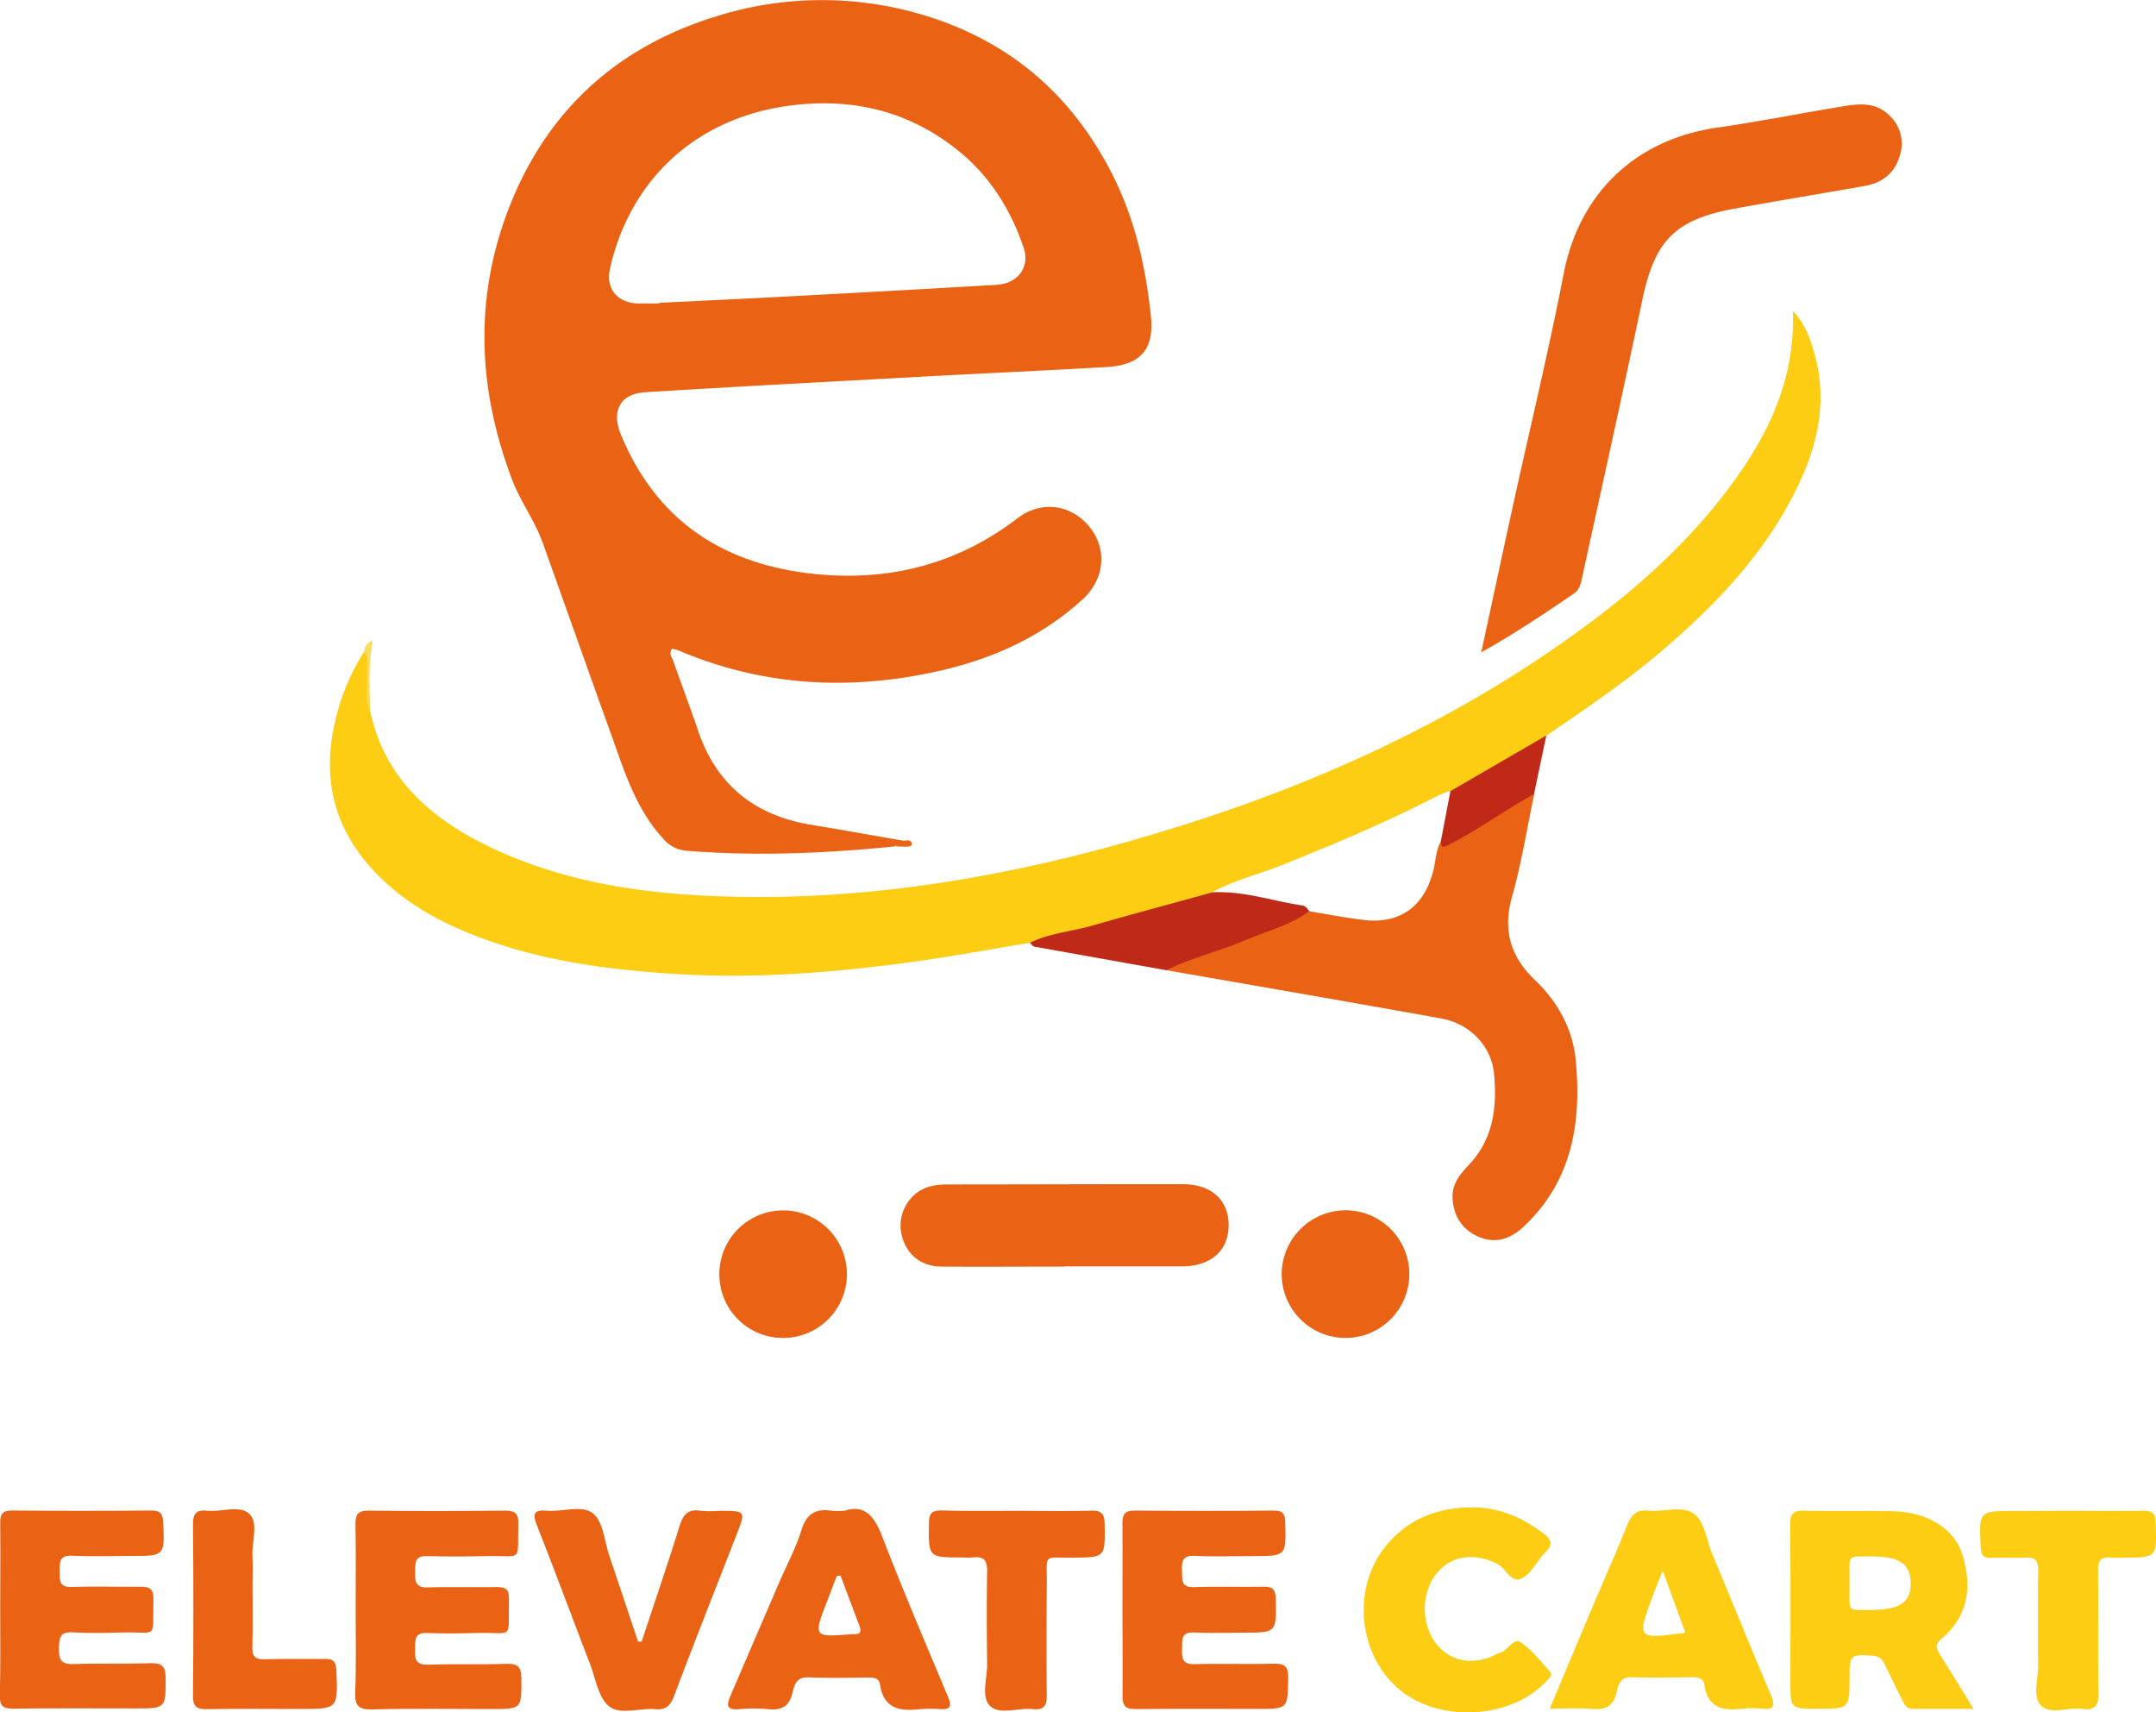
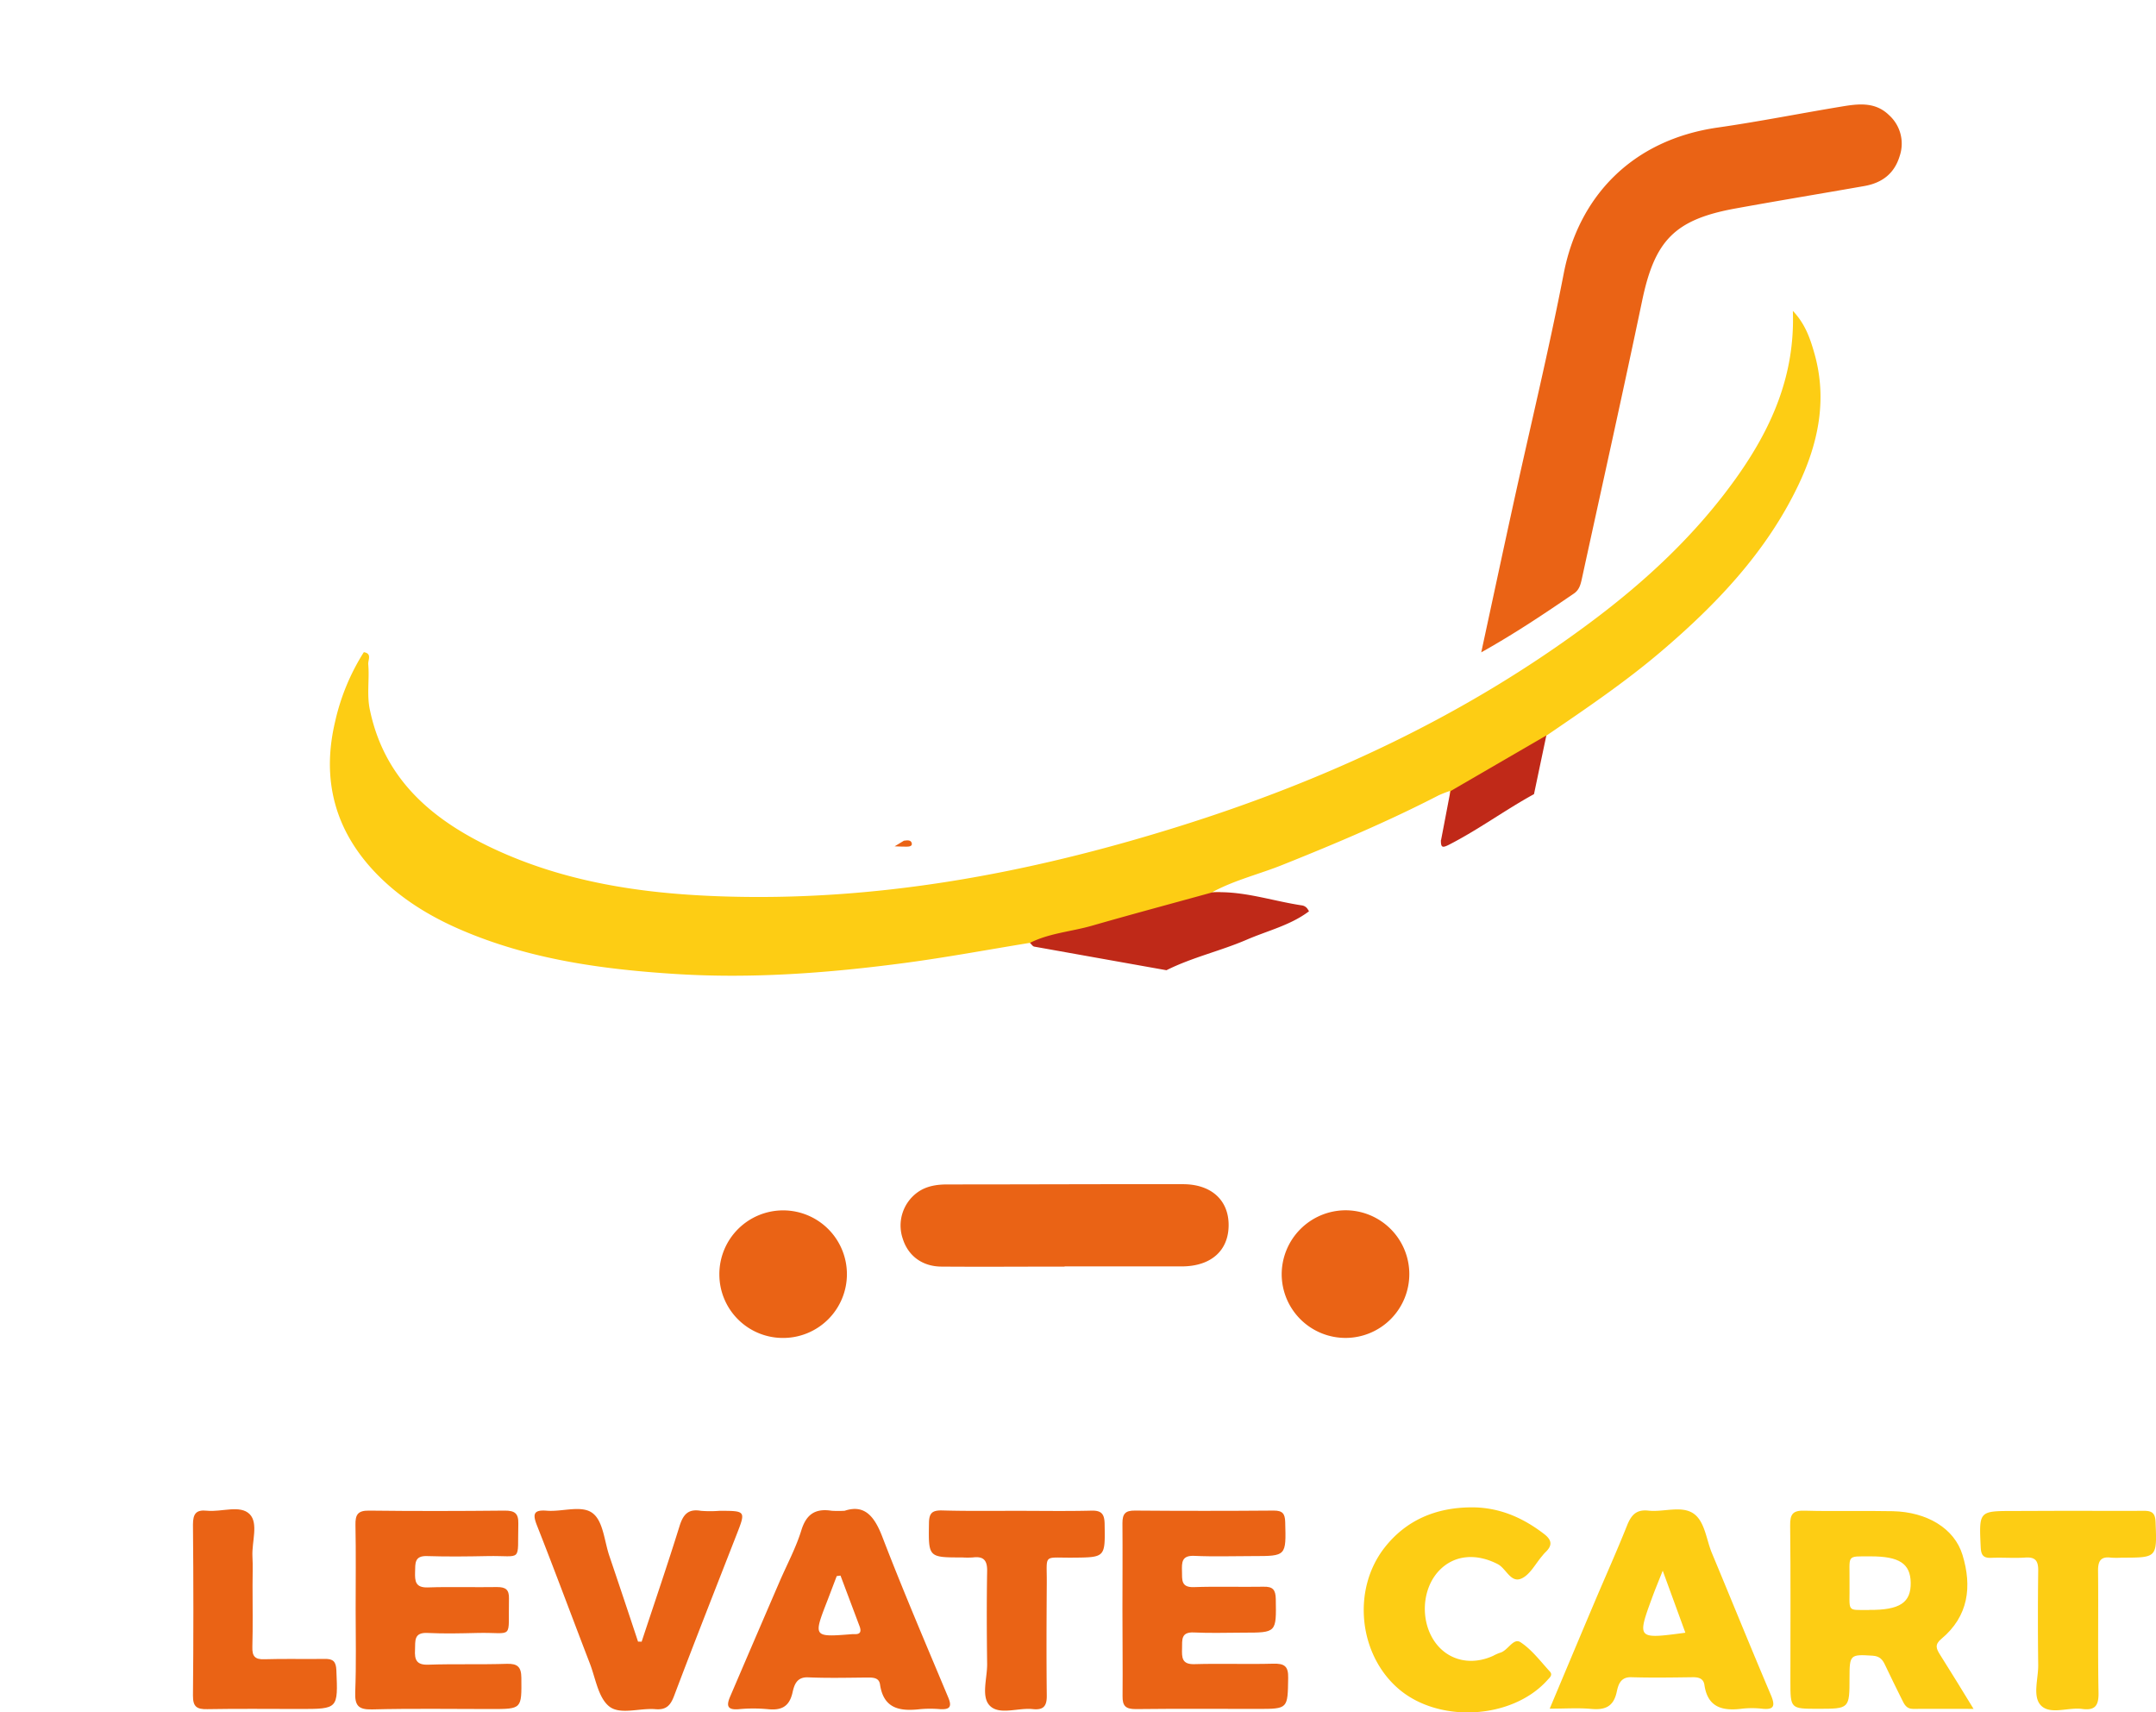
<svg xmlns="http://www.w3.org/2000/svg" id="Layer_1" data-name="Layer 1" viewBox="0 0 698.06 554.32">
  <defs>
    <style>.cls-1{fill:#ea6315;}.cls-2{fill:#fdcd14;}.cls-3{fill:#bf2918;}.cls-4{fill:#c02918;}.cls-5{fill:#fbdb5e;}.cls-6{fill:none;}</style>
  </defs>
-   <path class="cls-1" d="M728.71,1251.69c-1.72-16.34-5.33-32.12-13-46.85-13.45-25.9-34.12-43-62.12-51a113.93,113.93,0,0,0-66.43,1.12c-31.39,9.87-53.71,30.18-65.9,60.8-11.74,29.49-10.6,59.17.56,88.73,2.72,7.21,7.4,13.41,10,20.65,7.34,20.53,14.61,41.1,22,61.61,4.33,12,8,24.39,17,34.16a10.73,10.73,0,0,0,7.61,3.92c22.5,1.82,44.92.86,67.32-1.4a.74.74,0,0,1,.66-.4h0c1-.12,2.57.7,2.35-1.42-10-1.73-20-3.53-30-5.18-18.21-3-30.67-12.8-36.65-30.5-2.56-7.57-5.41-15-8.05-22.58-.41-1.14-1.52-2.29-.4-3.86a8.09,8.09,0,0,1,1.8.36c27.63,11.81,56.12,13.31,85.14,6.66,17.11-3.92,32.78-11,45.94-23,7.32-6.63,8.15-16.55,2.15-23.72s-15.55-8.43-23.21-2.57c-19.06,14.6-40.71,20.27-64.27,18.13-29.86-2.7-52.25-16.63-64.07-45.19-3.19-7.71-.3-13.27,7.83-13.77,29.57-1.85,59.16-3.36,88.75-5,20.12-1.08,40.25-2,60.36-3.14C725.49,1267.65,729.84,1262.49,728.71,1251.69Zm-50-10.07q-34.37,2-68.75,3.81c-13.45.72-26.91,1.36-40.37,2v.21c-2.33,0-4.66,0-7,0-6.61-.19-10.5-4.81-9-11.31,6.51-28.79,27.79-48.51,57.51-52.64,20.35-2.83,39,1.39,55.24,14.47,10.26,8.28,17,19.1,21.18,31.45C689.64,1235.92,685.62,1241.21,678.71,1241.62Z" transform="translate(-356.09 -1149.4)" />
  <path class="cls-2" d="M825.49,1406.89l.43-.21c8.89-4.69,17.55-9.76,26.18-14.9a12.82,12.82,0,0,0,4.71-4.24c12.65-8.64,25.34-17.21,37-27.13,18-15.31,34.18-32.28,44.51-53.89,6.47-13.53,9.47-27.71,5.25-42.63-1.36-4.79-2.92-9.54-7-13.85.78,21.09-7.08,38.39-18.59,54.45-12.94,18.06-29,33-46.67,46.2-40.46,30.25-85.57,51.25-133.58,66.28-48.62,15.22-98.18,24.5-149.38,22.58-25-.93-49.48-4.65-72.33-15.32-19.57-9.14-35.29-22.13-40.1-44.7-1.16-5-.16-10.08-.6-15.1-.11-1.33,1.3-3.45-1.43-3.89a70.9,70.9,0,0,0-9.3,22.49c-4.44,18.75-.14,35.25,13.35,49.2,7.77,8,17.09,13.75,27.25,18.14,22.33,9.65,46,12.88,70,14.38,24.69,1.53,49.23-.34,73.67-3.57,13.6-1.8,27.12-4.33,40.67-6.53,1.68.56,3.25-.07,4.86-.42,18.26-4,36.16-9.32,54-14.71.67-.29,1.35-.57,2-.84l1-.43c-1,0-2,0-2.93.06,7.3-4,15.43-5.89,23.1-9,17.07-6.83,34-14,50.33-22.42a36.21,36.21,0,0,1,3.67-1.43Z" transform="translate(-356.09 -1149.4)" />
  <path class="cls-1" d="M835.68,1360.6c3.59-16.59,6.91-32.16,10.32-47.72,5.48-25,11.53-49.9,16.4-75,4.78-24.65,21.92-43.2,49.91-47.2,13.32-1.91,26.54-4.55,39.83-6.75,5.45-.91,11-1.7,15.55,2.72a12.42,12.42,0,0,1,3.48,13.23c-1.72,5.77-5.77,8.75-11.45,9.75-13.92,2.45-27.86,4.74-41.76,7.27-19.65,3.58-26.1,10.35-30.17,29.8-6.27,29.93-12.93,59.78-19.44,89.66-.42,1.93-.79,3.92-2.64,5.18C856.25,1348,846.75,1354.4,835.68,1360.6Z" transform="translate(-356.09 -1149.4)" />
-   <path class="cls-1" d="M849.42,1546.52c-4.19,3.94-9.16,5.69-14.66,3.26-5.3-2.34-8.09-6.69-8.37-12.58-.21-4.64,2.58-7.78,5.43-10.82,7.86-8.38,9-18.78,8-29.34-.84-9.14-8-16.25-17-17.89-29.64-5.35-59.31-10.45-89-15.64.15-2.69,2.53-2.73,4.22-3.36,13.68-5.09,27.49-9.84,40.77-15.94l.8-.37a3.66,3.66,0,0,1,.31.59c5.71.92,11.41,2,17.14,2.74,11.9,1.61,19.91-3.92,23-15.49.89-3.33.85-6.91,2.61-10a2.1,2.1,0,0,1-.06-.24l.08.13c.28.54.5,1.5,2,.56,8.05-5.13,16.28-10,24.44-15,1.11-.67,2.31-1.36,3.7-.61-2.33,11-4.08,22.26-7.16,33.1s-.59,19.44,7.42,27.09c7.32,7,12.18,15.73,13.16,25.74C868.22,1512.66,865.2,1531.68,849.42,1546.52Z" transform="translate(-356.09 -1149.4)" />
  <path class="cls-2" d="M984.16,1685c-1.15-1.85-1.72-3.17.48-5,8.81-7.33,10-16.94,6.86-27.2-2.61-8.57-11.5-13.92-22.59-14.15-9.49-.2-19,.1-28.48-.17-3.77-.11-4.78,1-4.73,4.77.19,16.82.08,33.65.08,50.47,0,8.9,0,8.9,8.94,8.9,10.2,0,10.2,0,10.2-10.13,0-7.41.25-7.53,7.51-7.06,2.26.15,3.21,1.28,4,3q2.68,5.63,5.47,11.22c.74,1.47,1.4,3,3.53,3,6.24-.05,12.48,0,19.65,0C991.12,1696.18,987.67,1690.55,984.16,1685Zm-22.9-14.36c-7.65-.06-6.19.9-6.34-8.91.13-9.1-1.3-8.44,6.87-8.46,9.23,0,12.81,2.34,12.94,8.46C974.85,1668.24,971.24,1670.69,961.26,1670.61Z" transform="translate(-356.09 -1149.4)" />
  <path class="cls-1" d="M700.77,1559.46c-13.32,0-26.63.1-39.94,0-6.22-.06-10.73-3.56-12.44-9a13.25,13.25,0,0,1,4.84-15.09c2.83-2,6.12-2.5,9.49-2.51,25.45,0,50.91-.12,76.37-.08,9.19,0,14.8,5.17,14.8,13.22,0,8.3-5.71,13.38-15.19,13.4-12.64,0-25.29,0-37.93,0Z" transform="translate(-356.09 -1149.4)" />
  <path class="cls-1" d="M471.24,1670.59c0-9.16.12-18.32-.06-27.47-.07-3.33.74-4.71,4.4-4.66,14.65.18,29.3.15,43.95,0,3.19,0,4.46.86,4.38,4.21-.32,12.84,1.55,10.28-10,10.51-6.49.13-13,.21-19.48,0-4.2-.17-3.87,2.36-3.95,5.15-.08,3,.1,5.11,4.11,5,7.49-.26,15,0,22.48-.12,2.77,0,3.88.86,3.81,3.72-.3,13.78,1.82,10.84-10.3,11.14-5.32.13-10.67.26-16,0-4.58-.26-4,2.6-4.12,5.48-.18,3.21.49,4.92,4.29,4.79,8.49-.29,17,0,25.47-.28,3.43-.09,4.64,1,4.67,4.52.09,10.12.23,10.12-9.88,10.12-12.82,0-25.65-.21-38.46.12-4.57.12-5.6-1.37-5.45-5.65C471.46,1688.25,471.24,1679.41,471.24,1670.59Z" transform="translate(-356.09 -1149.4)" />
-   <path class="cls-1" d="M356.16,1670.5c0-9.32.09-18.64,0-28-.05-3,.83-4.1,4-4.07q22.46.19,44.91,0c2.8,0,3.71.92,3.85,3.71.52,11,.61,11-10.51,11-6.32,0-12.65.22-19-.07-4.13-.2-4.06,2.15-4,5s-.36,5.27,3.9,5.11c7.48-.27,15,0,22.45-.09,3,0,4.11,1,4,4.07-.32,13.32,1.72,10.47-10.16,10.76-5.32.13-10.66.28-16-.06-4.27-.27-4.35,2-4.42,5.19-.08,3.43.55,5.24,4.59,5.09,8.31-.3,16.64,0,24.95-.28,3.52-.09,5,.8,5,4.69,0,9.95.18,9.95-10,9.95-13.14,0-26.29-.1-39.43.08-3.28,0-4.33-.93-4.26-4.22C356.28,1689.13,356.16,1679.82,356.16,1670.5Z" transform="translate(-356.09 -1149.4)" />
  <path class="cls-1" d="M719.51,1670.53c0-9.32.08-18.65,0-28,0-3,.9-4.11,4-4.08q22.49.18,45,0c2.87,0,3.62,1,3.7,3.73.3,11,.39,11-10.42,11-6.32,0-12.66.22-19-.07-4.12-.19-4.08,2.11-4,5,.06,2.75-.36,5.28,3.9,5.12,7.48-.27,15,0,22.47-.13,3.1-.08,3.93,1,4,4,.17,10.87.29,10.87-10.49,10.87-5.33,0-10.67.21-16-.06-4.31-.22-3.79,2.48-3.86,5.18-.07,2.88-.12,5.2,4,5.08,8.48-.25,17,.08,25.47-.15,3.58-.1,5,.73,4.89,4.64-.16,10,0,10-9.9,10-13.15,0-26.31-.09-39.46.06-3.26,0-4.32-1-4.26-4.26C719.63,1689.18,719.51,1679.85,719.51,1670.53Z" transform="translate(-356.09 -1149.4)" />
  <path class="cls-1" d="M663.13,1699c-7.24-17.31-14.64-34.57-21.37-52.08-2.59-6.73-5.82-10.54-12.18-8.41a36.08,36.08,0,0,1-4.21,0c-5.19-.81-8.19,1-9.83,6.34-1.75,5.68-4.62,11-7,16.5q-8,18.53-15.94,37.06c-1.21,2.78-1.47,4.71,2.69,4.34a49.83,49.83,0,0,1,9.46,0c4.28.43,6.87-.77,7.92-5.31.54-2.35,1.24-5.16,5.06-5,6.48.28,13,.11,19.46.06,1.79,0,3.53.14,3.83,2.24,1.16,7.94,6.52,8.74,13,8a36.9,36.9,0,0,1,6.48,0C663.51,1702.89,664.4,1702.06,663.13,1699ZM633,1678.46c-.33,0-.66,0-1,0-12.65,1-12.64,1-8-10.92,1-2.61,2-5.25,3-7.88l1.23-.16,6.26,16.65C634.93,1677.56,634.69,1678.46,633,1678.46Z" transform="translate(-356.09 -1149.4)" />
  <path class="cls-2" d="M929.49,1698.23c-6.5-15.28-12.72-30.67-19.12-46-1.84-4.42-2.28-10.32-6-12.85-3.91-2.64-9.69-.37-14.6-.92-3.92-.43-5.54,1.48-6.88,4.82-3.38,8.47-7.13,16.79-10.68,25.19-4.71,11.12-9.37,22.25-14.36,34.11,5,0,9.27-.3,13.5.08,4.47.4,7.18-.76,8.2-5.51.48-2.21,1.16-4.86,4.72-4.75,6.64.2,13.3.09,20,0,1.89,0,3.37.46,3.67,2.49,1.06,7.35,5.91,8.49,12.16,7.7a29.87,29.87,0,0,1,6.48,0C930.36,1703,931,1701.85,929.49,1698.23Zm-38.36-31.92c.9-2.44,1.9-4.84,3.31-8.4,2.7,7.39,5,13.68,7.33,20.08C886.07,1680.1,886.06,1680.1,891.13,1666.31Z" transform="translate(-356.09 -1149.4)" />
  <path class="cls-2" d="M832,1637.41c9.07-.16,16.84,3.11,23.94,8.55,2.65,2,2.87,3.76.5,6a11.8,11.8,0,0,0-1,1.14c-2.18,2.52-3.89,6-6.64,7.3-3.55,1.69-5-3.18-7.79-4.62-7.05-3.63-14.29-3-19.17,2.32-5.49,6-5.92,16.38-1,23.11,4.28,5.83,11.63,7.5,18.72,4.25a14.85,14.85,0,0,1,2.26-1c2.53-.69,4.25-4.93,6.59-3.38,3.66,2.41,6.45,6.17,9.48,9.47,1.08,1.18-.12,2-.91,2.92-11.36,12.49-34.76,13.9-47.86,2.87s-15.47-32.27-4.66-46C811.43,1641.51,820.94,1637.57,832,1637.41Z" transform="translate(-356.09 -1149.4)" />
  <path class="cls-1" d="M563.84,1680.89c4.11-12.45,8.36-24.85,12.25-37.36,1.17-3.78,2.78-5.72,6.93-5a38.59,38.59,0,0,0,6,0c8.6,0,8.57,0,5.52,7.81-6.77,17.34-13.6,34.66-20.18,52.07-1.18,3.15-2.59,4.63-6.05,4.34-5.11-.44-11.47,1.94-15-.92s-4.37-9-6.21-13.8c-5.74-14.9-11.28-29.88-17.14-44.73-1.47-3.72-1.14-5.16,3.17-4.81,5.11.42,11.48-2,15,.93,3.28,2.66,3.65,8.95,5.24,13.66q4.7,13.89,9.3,27.79Z" transform="translate(-356.09 -1149.4)" />
  <path class="cls-2" d="M1025.67,1638.52c8.15,0,16.31.08,24.46,0,2.68,0,3.76.67,3.88,3.6.46,11.58.57,11.57-10.92,11.57a25.4,25.4,0,0,1-3.49,0c-3.38-.45-4.24,1.13-4.21,4.3.14,13.14-.1,26.3.15,39.44.08,4.16-1.12,5.8-5.3,5.24-4.54-.61-10.36,2-13.38-1.17-2.76-2.94-.79-8.6-.85-13.06q-.19-15.23,0-30.45c.05-3.17-.81-4.57-4.2-4.33-3.65.25-7.33-.07-11,.09-2.67.12-3.31-1-3.42-3.52-.54-11.65-.61-11.65,10.76-11.65Z" transform="translate(-356.09 -1149.4)" />
  <path class="cls-1" d="M685.43,1638.53c8,0,16,.14,24-.06,3.3-.09,4.25,1.07,4.31,4.29.18,10.92.3,10.85-10.51,10.93-9.54.07-8.16-1.33-8.22,8.12-.08,12.16-.14,24.32,0,36.47.06,3.55-1.13,4.81-4.57,4.44-4.73-.51-10.8,2.07-13.9-1.13-2.85-2.95-.78-8.9-.84-13.51-.13-10-.17-20,0-30,.07-3.55-1.16-4.89-4.61-4.46a27.06,27.06,0,0,1-3.49,0c-11,0-10.91,0-10.73-11.22.06-3.08,1-4,4-4C669.11,1638.64,677.27,1638.53,685.43,1638.53Z" transform="translate(-356.09 -1149.4)" />
  <path class="cls-1" d="M437.86,1662.63c0,6.65.12,13.3-.06,19.95-.09,3,.79,4.12,3.91,4,6.48-.21,13,0,19.46-.11,2.76-.06,3.71.82,3.83,3.67.53,12.54.62,12.54-11.88,12.54-10,0-20-.12-29.93.06-3.35.07-4.65-.76-4.62-4.39q.26-27.69,0-55.38c0-3.46,1-4.86,4.51-4.48,4.73.5,10.79-2,13.87,1.14,2.86,2.94.67,8.88.87,13.5C438,1656.3,437.85,1659.47,437.86,1662.63Z" transform="translate(-356.09 -1149.4)" />
  <path class="cls-1" d="M791.65,1541.23A20.66,20.66,0,1,1,771.07,1562,20.75,20.75,0,0,1,791.65,1541.23Z" transform="translate(-356.09 -1149.4)" />
  <path class="cls-1" d="M589,1561.94a20.65,20.65,0,1,1,20.64,20.62A20.57,20.57,0,0,1,589,1561.94Z" transform="translate(-356.09 -1149.4)" />
  <path class="cls-3" d="M779.91,1444.43c-6,4.53-13.37,6.26-20.15,9.19-8.5,3.67-17.64,5.7-26,9.89q-21.4-3.81-42.8-7.64c-.52-.09-.93-.8-1.39-1.22,6.33-3.18,13.42-3.63,20.11-5.56,12.94-3.72,25.95-7.2,38.93-10.78,1-.06,2-.08,2.93-.06,8.91.11,17.45,3,26.19,4.29a2.66,2.66,0,0,1,1.82,1.3A3.66,3.66,0,0,1,779.91,1444.43Z" transform="translate(-356.09 -1149.4)" />
  <path class="cls-4" d="M825.76,1405.5l31-18q-2,9.48-4,19c-9.39,5.14-18,11.52-27.58,16.41-2,1-2.55.92-2.56-1.26a2.1,2.1,0,0,1-.06-.24l.08.13q1.41-7.33,2.8-14.66Z" transform="translate(-356.09 -1149.4)" />
-   <path class="cls-5" d="M476,1379.53c-2.22-4-.69-8.29-1.15-12.42-.24-2.19.92-4.58-.87-6.57a4,4,0,0,1,2.81-3.75C475.36,1364.6,475.76,1372.06,476,1379.53Z" transform="translate(-356.09 -1149.4)" />
  <path class="cls-1" d="M645.75,1423.4l3-1.82c1-.13,2.22-.34,2.53.74s-.86,1.18-1.67,1.19C648.33,1423.52,647,1423.44,645.75,1423.4Z" transform="translate(-356.09 -1149.4)" />
  <path class="cls-6" d="M779.6,1443.84a2.66,2.66,0,0,0-1.82-1.3c-8.74-1.34-17.28-4.18-26.19-4.29-1,0-2,0-2.93.06l1.89.37,28.25,5.53,1.11.22A3.66,3.66,0,0,0,779.6,1443.84Zm43-22.42a2.1,2.1,0,0,0,.06.24s0-.07,0-.11Zm3.15-15.92-.27,1.39" transform="translate(-356.09 -1149.4)" />
</svg>